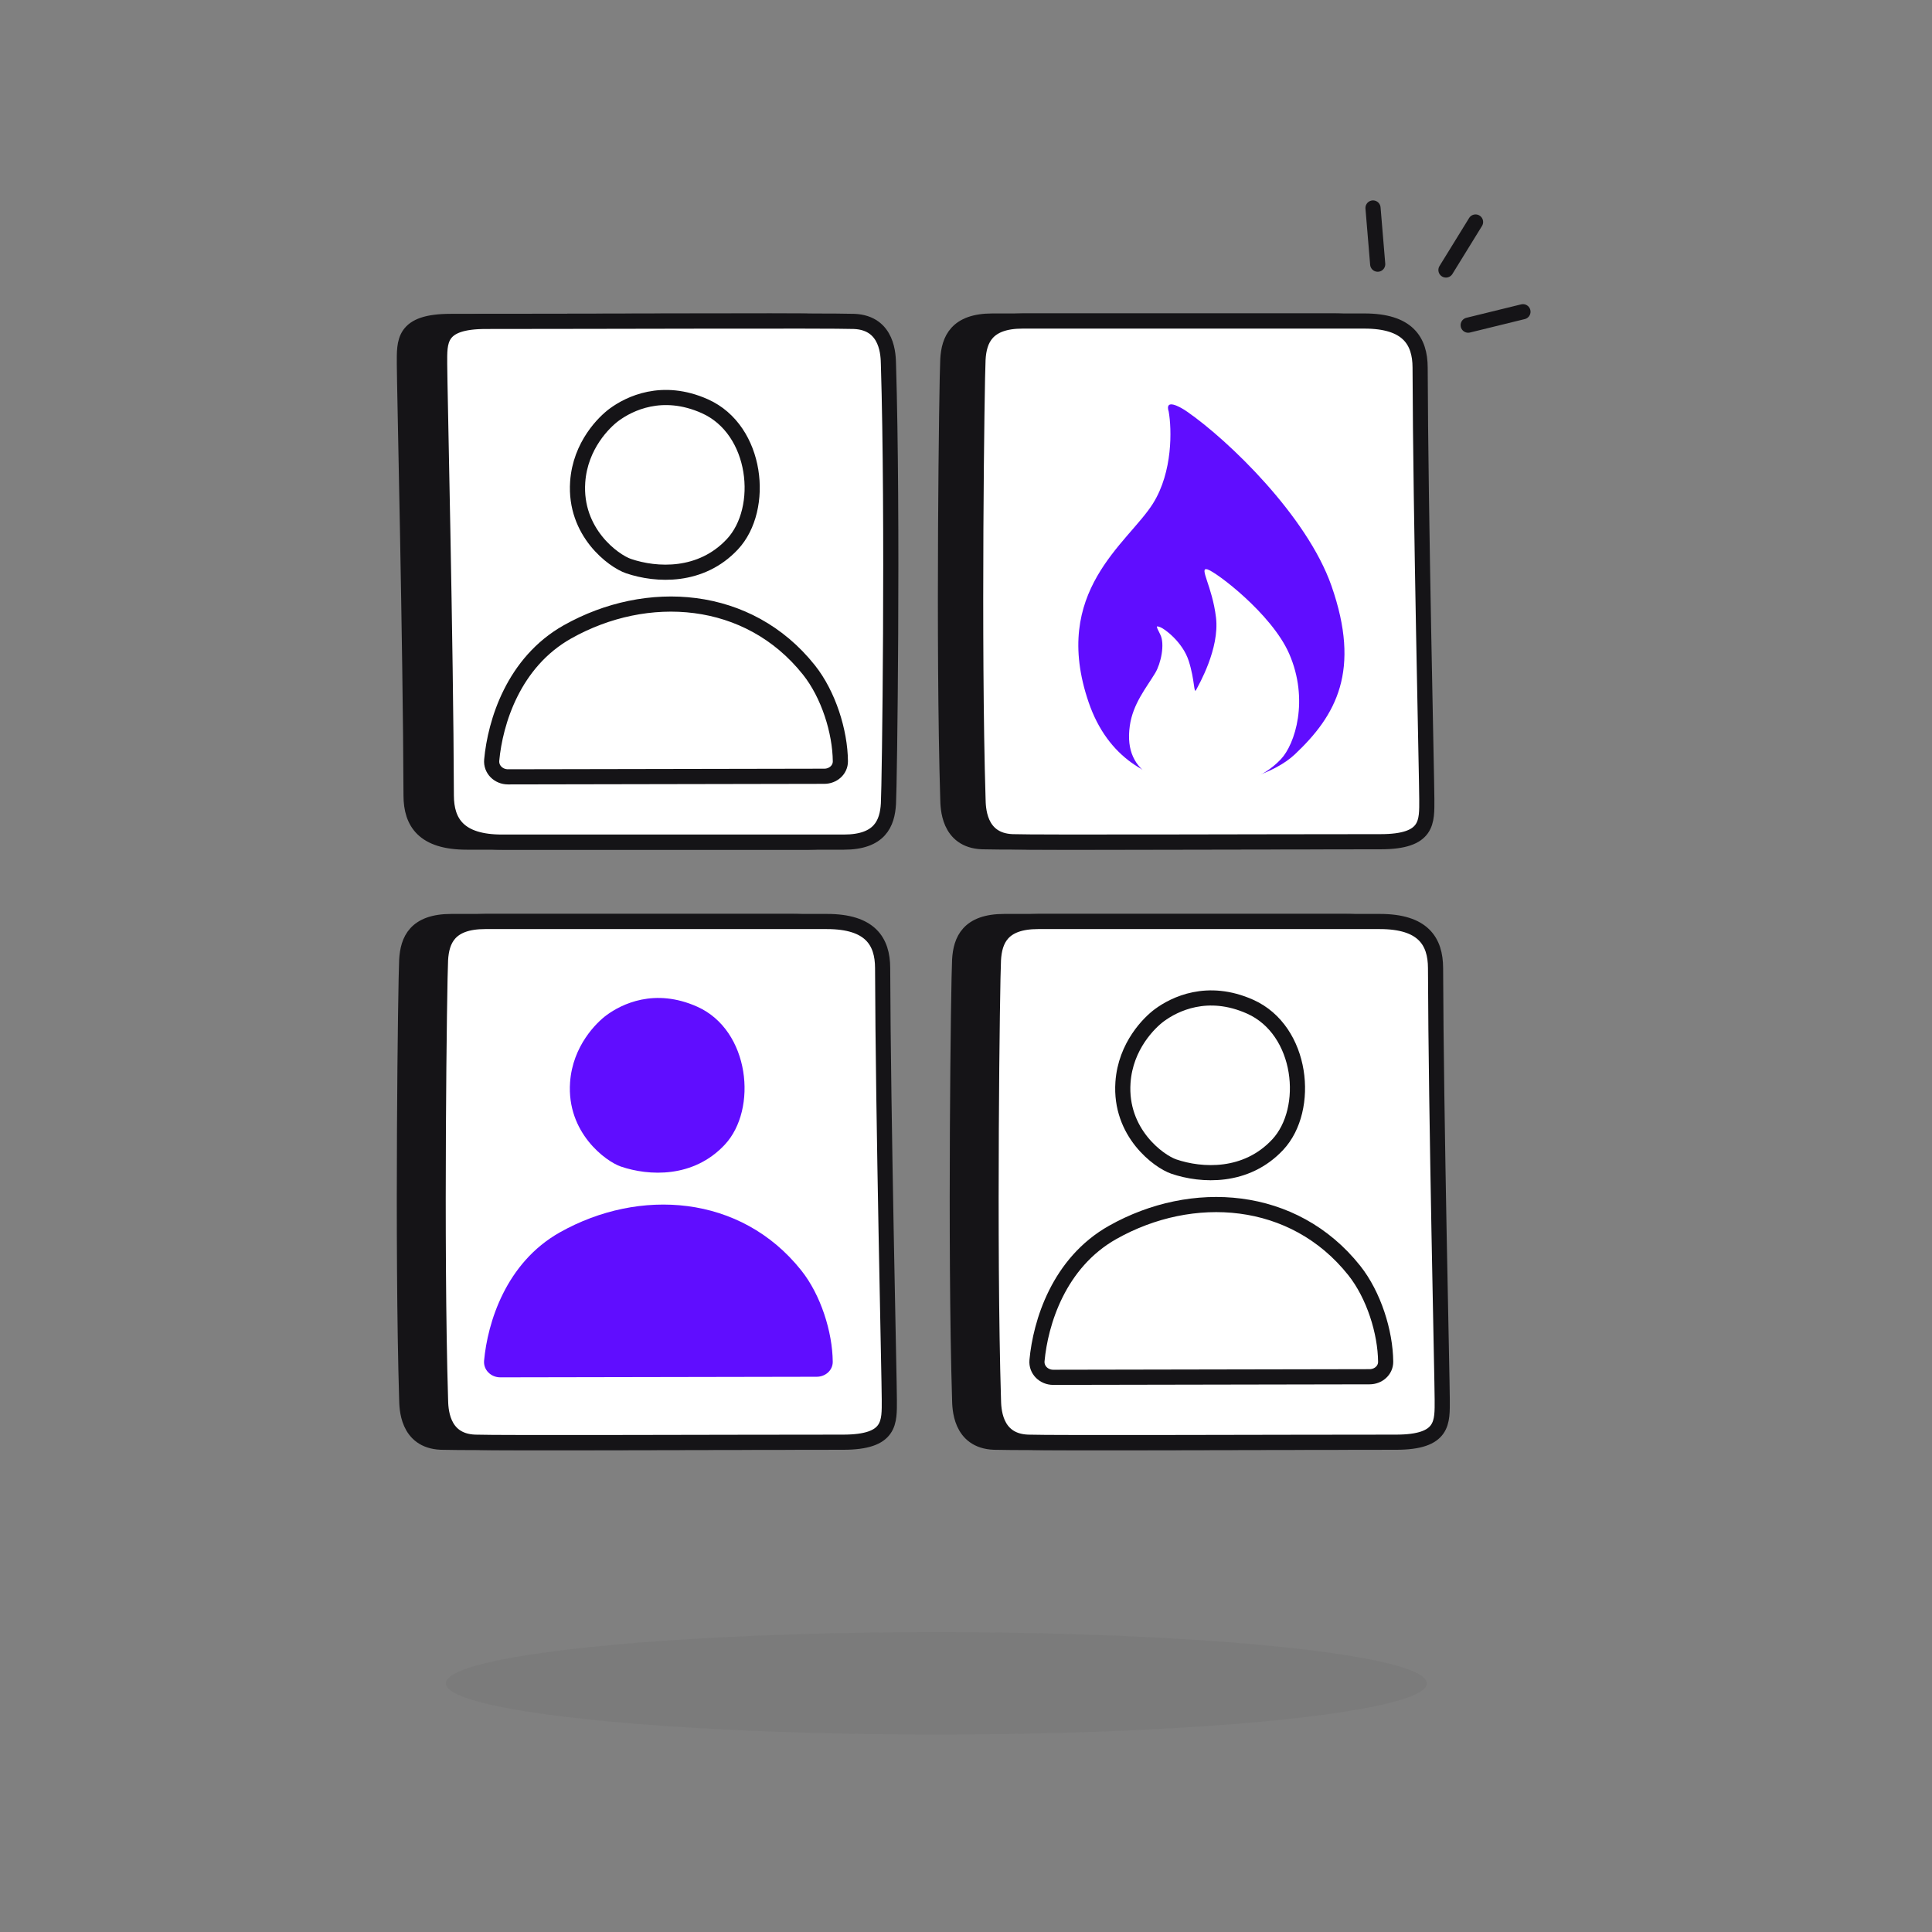
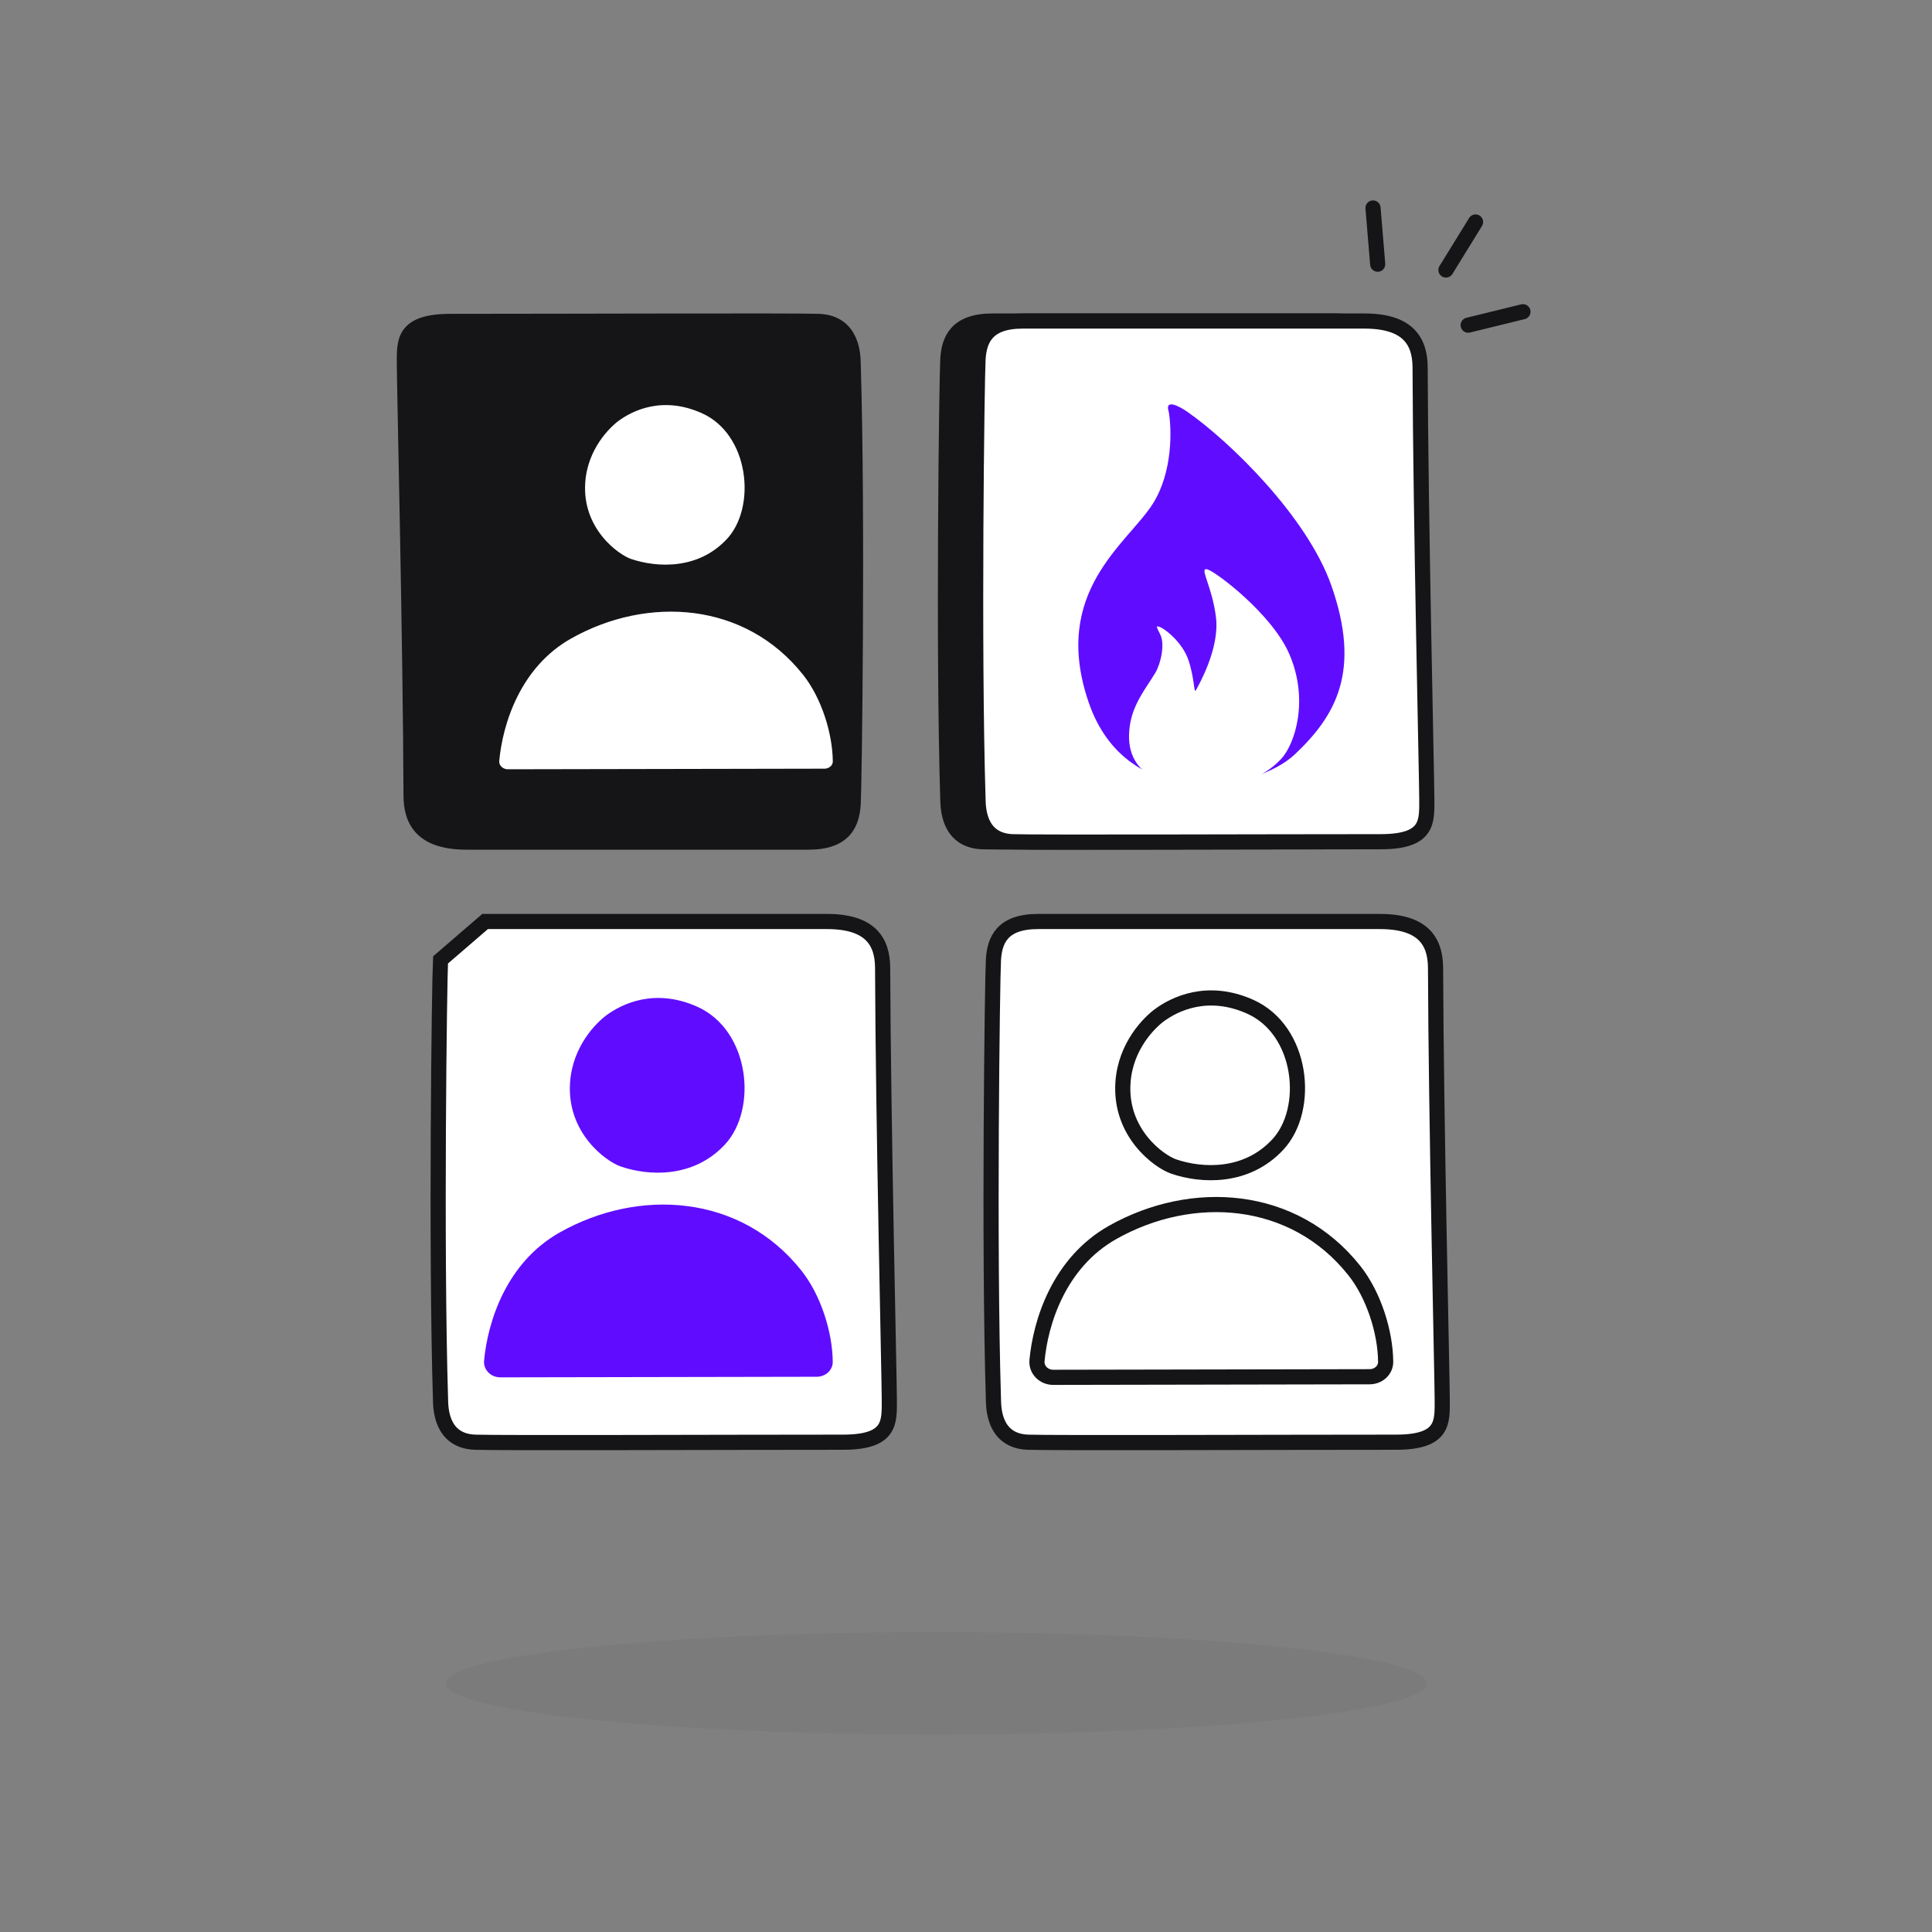
<svg xmlns="http://www.w3.org/2000/svg" width="172" height="172" viewBox="0 0 172 172" fill="none">
  <rect x="0" y="0" width="172" height="172" fill="#808080" stroke="none" />
  <path d="M88.351 28.58L118.78 28.58C122.639 28.58 123.734 30.348 123.742 32.724C123.783 46.026 124.336 69.413 124.337 71.133C124.337 73.144 124.504 74.936 120.214 74.936C110.182 74.936 89.451 75.014 87.445 74.936C84.382 74.817 84.403 71.814 84.382 71.133C83.963 57.553 84.281 33.759 84.382 32.001C84.482 30.242 85.154 28.58 88.351 28.58Z" fill="#151417" stroke="#151417" stroke-width="1.349" />
  <path d="M71.987 74.971L41.557 74.971C37.698 74.971 36.603 73.203 36.596 70.827C36.554 57.524 36.001 34.138 36.001 32.418C36.001 30.406 35.834 28.614 40.124 28.614C50.155 28.614 70.886 28.536 72.892 28.614C75.956 28.734 75.935 31.737 75.956 32.418C76.374 45.998 76.056 69.791 75.956 71.55C75.856 73.308 75.184 74.971 71.987 74.971Z" fill="#151417" stroke="#151417" stroke-width="1.349" />
-   <path d="M40.179 82.039L70.609 82.039C74.468 82.039 75.563 83.807 75.57 86.183C75.612 99.485 76.165 122.872 76.165 124.592C76.165 126.603 76.332 128.395 72.042 128.395C62.011 128.395 41.28 128.474 39.273 128.395C36.21 128.276 36.231 125.273 36.21 124.592C35.792 111.012 36.11 87.218 36.21 85.46C36.31 83.701 36.982 82.039 40.179 82.039Z" fill="#151417" stroke="#151417" stroke-width="1.349" />
-   <path d="M89.404 82.039L119.834 82.039C123.692 82.039 124.787 83.807 124.795 86.183C124.837 99.485 125.39 122.872 125.39 124.592C125.39 126.603 125.557 128.395 121.267 128.395C111.235 128.395 90.504 128.474 88.498 128.395C85.435 128.276 85.456 125.273 85.435 124.592C85.017 111.012 85.334 87.218 85.435 85.46C85.535 83.701 86.207 82.039 89.404 82.039Z" fill="#151417" stroke="#151417" stroke-width="1.349" />
-   <path d="M43.187 82.039L73.617 82.039C77.476 82.039 78.571 83.807 78.578 86.183C78.62 99.485 79.173 122.872 79.173 124.592C79.173 126.603 79.34 128.395 75.05 128.395C65.019 128.395 44.288 128.474 42.281 128.395C39.218 128.276 39.239 125.273 39.218 124.592C38.8 111.012 39.118 87.218 39.218 85.46C39.318 83.701 39.99 82.039 43.187 82.039Z" fill="white" stroke="#151417" stroke-width="1.349" />
+   <path d="M43.187 82.039L73.617 82.039C77.476 82.039 78.571 83.807 78.578 86.183C78.62 99.485 79.173 122.872 79.173 124.592C79.173 126.603 79.34 128.395 75.05 128.395C65.019 128.395 44.288 128.474 42.281 128.395C39.218 128.276 39.239 125.273 39.218 124.592C38.8 111.012 39.118 87.218 39.218 85.46Z" fill="white" stroke="#151417" stroke-width="1.349" />
  <path d="M92.411 82.039L122.841 82.039C126.7 82.039 127.795 83.807 127.802 86.183C127.844 99.485 128.397 122.872 128.397 124.592C128.397 126.603 128.564 128.395 124.274 128.395C114.243 128.395 93.512 128.474 91.505 128.395C88.442 128.276 88.463 125.273 88.442 124.592C88.024 111.012 88.342 87.218 88.442 85.46C88.542 83.701 89.214 82.039 92.411 82.039Z" fill="white" stroke="#151417" stroke-width="1.349" />
-   <path d="M75.125 74.971L44.696 74.971C40.837 74.971 39.742 73.203 39.734 70.827C39.693 57.524 39.14 34.138 39.14 32.418C39.139 30.406 38.972 28.614 43.263 28.614C53.294 28.614 74.025 28.536 76.031 28.614C79.095 28.734 79.074 31.737 79.095 32.418C79.513 45.998 79.195 69.791 79.095 71.55C78.994 73.308 78.323 74.971 75.125 74.971Z" fill="white" stroke="#151417" stroke-width="1.349" />
  <path d="M91.038 28.58L121.468 28.58C125.327 28.58 126.422 30.348 126.429 32.724C126.471 46.026 127.024 69.413 127.024 71.133C127.024 73.144 127.191 74.936 122.901 74.936C112.87 74.936 92.139 75.014 90.132 74.936C87.069 74.817 87.09 71.814 87.069 71.133C86.651 57.553 86.969 33.759 87.069 32.001C87.169 30.242 87.841 28.58 91.038 28.58Z" fill="white" stroke="#151417" stroke-width="1.349" />
  <path d="M102.645 44.827C104.421 41.995 104.32 38.194 104.047 36.647C103.673 35.475 104.982 36.159 105.683 36.647C109.383 39.211 116.367 45.956 118.535 52.152C121.176 59.699 118.972 63.683 115.264 67.169C111.751 70.471 100.309 72.418 96.92 62.529C93.532 52.64 100.425 48.367 102.645 44.827Z" fill="#600DFF" />
  <path d="M100.583 64.617C100.267 66.855 101.041 68.243 102.516 69.159C105.163 70.46 110.857 70.937 114.03 67.594C115.296 66.26 116.561 62.301 114.769 58.195C113.223 54.655 108.257 50.901 107.484 50.686C106.711 50.471 107.925 52.188 108.257 54.977C108.588 57.766 106.711 60.984 106.491 61.413C106.27 61.842 106.38 60.555 105.828 58.839C105.276 57.122 103.621 55.942 103.29 55.835C102.959 55.728 102.848 55.62 103.29 56.479C103.731 57.337 103.346 59.084 102.848 59.911C102.052 61.235 100.862 62.644 100.583 64.617Z" fill="white" />
  <path d="M50.529 56.248C45.696 58.964 44.087 64.31 43.776 67.664C43.699 68.498 44.386 69.161 45.223 69.16L73.392 69.108C74.161 69.106 74.823 68.538 74.816 67.769C74.791 65.133 73.762 61.836 72.015 59.642C66.621 52.865 57.585 52.284 50.529 56.248Z" fill="white" stroke="#151417" stroke-width="1.349" stroke-linecap="round" />
  <path d="M62.756 36.168C58.947 34.464 56.006 35.943 54.681 36.917C53.798 37.566 51.656 39.645 51.43 42.908C51.12 47.401 54.633 49.947 55.952 50.397C58.443 51.245 62.405 51.445 65.204 48.45C68.151 45.296 67.444 38.265 62.756 36.168Z" fill="white" stroke="#151417" stroke-width="1.349" stroke-linecap="round" />
  <path d="M49.85 109.709C45.017 112.425 43.408 117.771 43.097 121.125C43.02 121.958 43.707 122.622 44.543 122.621L72.713 122.569C73.482 122.567 74.144 121.999 74.137 121.23C74.112 118.594 73.083 115.297 71.336 113.102C65.942 106.326 56.906 105.745 49.85 109.709Z" fill="#600DFF" />
  <path d="M62.076 89.625C58.267 87.921 55.326 89.4 54.002 90.374C53.119 91.023 50.976 93.102 50.751 96.365C50.44 100.858 53.953 103.404 55.272 103.854C57.764 104.702 61.725 104.902 64.525 101.907C67.472 98.753 66.764 91.722 62.076 89.625Z" fill="#600DFF" />
  <path d="M99.074 109.707C94.241 112.423 92.632 117.769 92.321 121.123C92.244 121.957 92.931 122.62 93.767 122.619L121.937 122.567C122.706 122.565 123.368 121.997 123.361 121.228C123.336 118.593 122.307 115.295 120.56 113.1C115.166 106.324 106.13 105.743 99.074 109.707Z" fill="white" stroke="#151417" stroke-width="1.349" stroke-linecap="round" />
  <path d="M111.3 89.625C107.491 87.921 104.55 89.4 103.226 90.374C102.343 91.023 100.2 93.102 99.975 96.365C99.664 100.858 103.177 103.404 104.496 103.854C106.988 104.702 110.949 104.902 113.749 101.907C116.696 98.753 115.988 91.722 111.3 89.625Z" fill="white" stroke="#151417" stroke-width="1.349" stroke-linecap="round" />
  <ellipse opacity="0.05" cx="83.36" cy="149.863" rx="43.665" ry="4.556" fill="#151417" />
  <path d="M122.235 18.516L122.652 23.519" stroke="#151417" stroke-width="1.349" stroke-linecap="round" />
  <path d="M131.364 19.764L128.729 24.037" stroke="#151417" stroke-width="1.349" stroke-linecap="round" />
  <path d="M135.584 27.752L130.708 28.948" stroke="#151417" stroke-width="1.349" stroke-linecap="round" />
</svg>